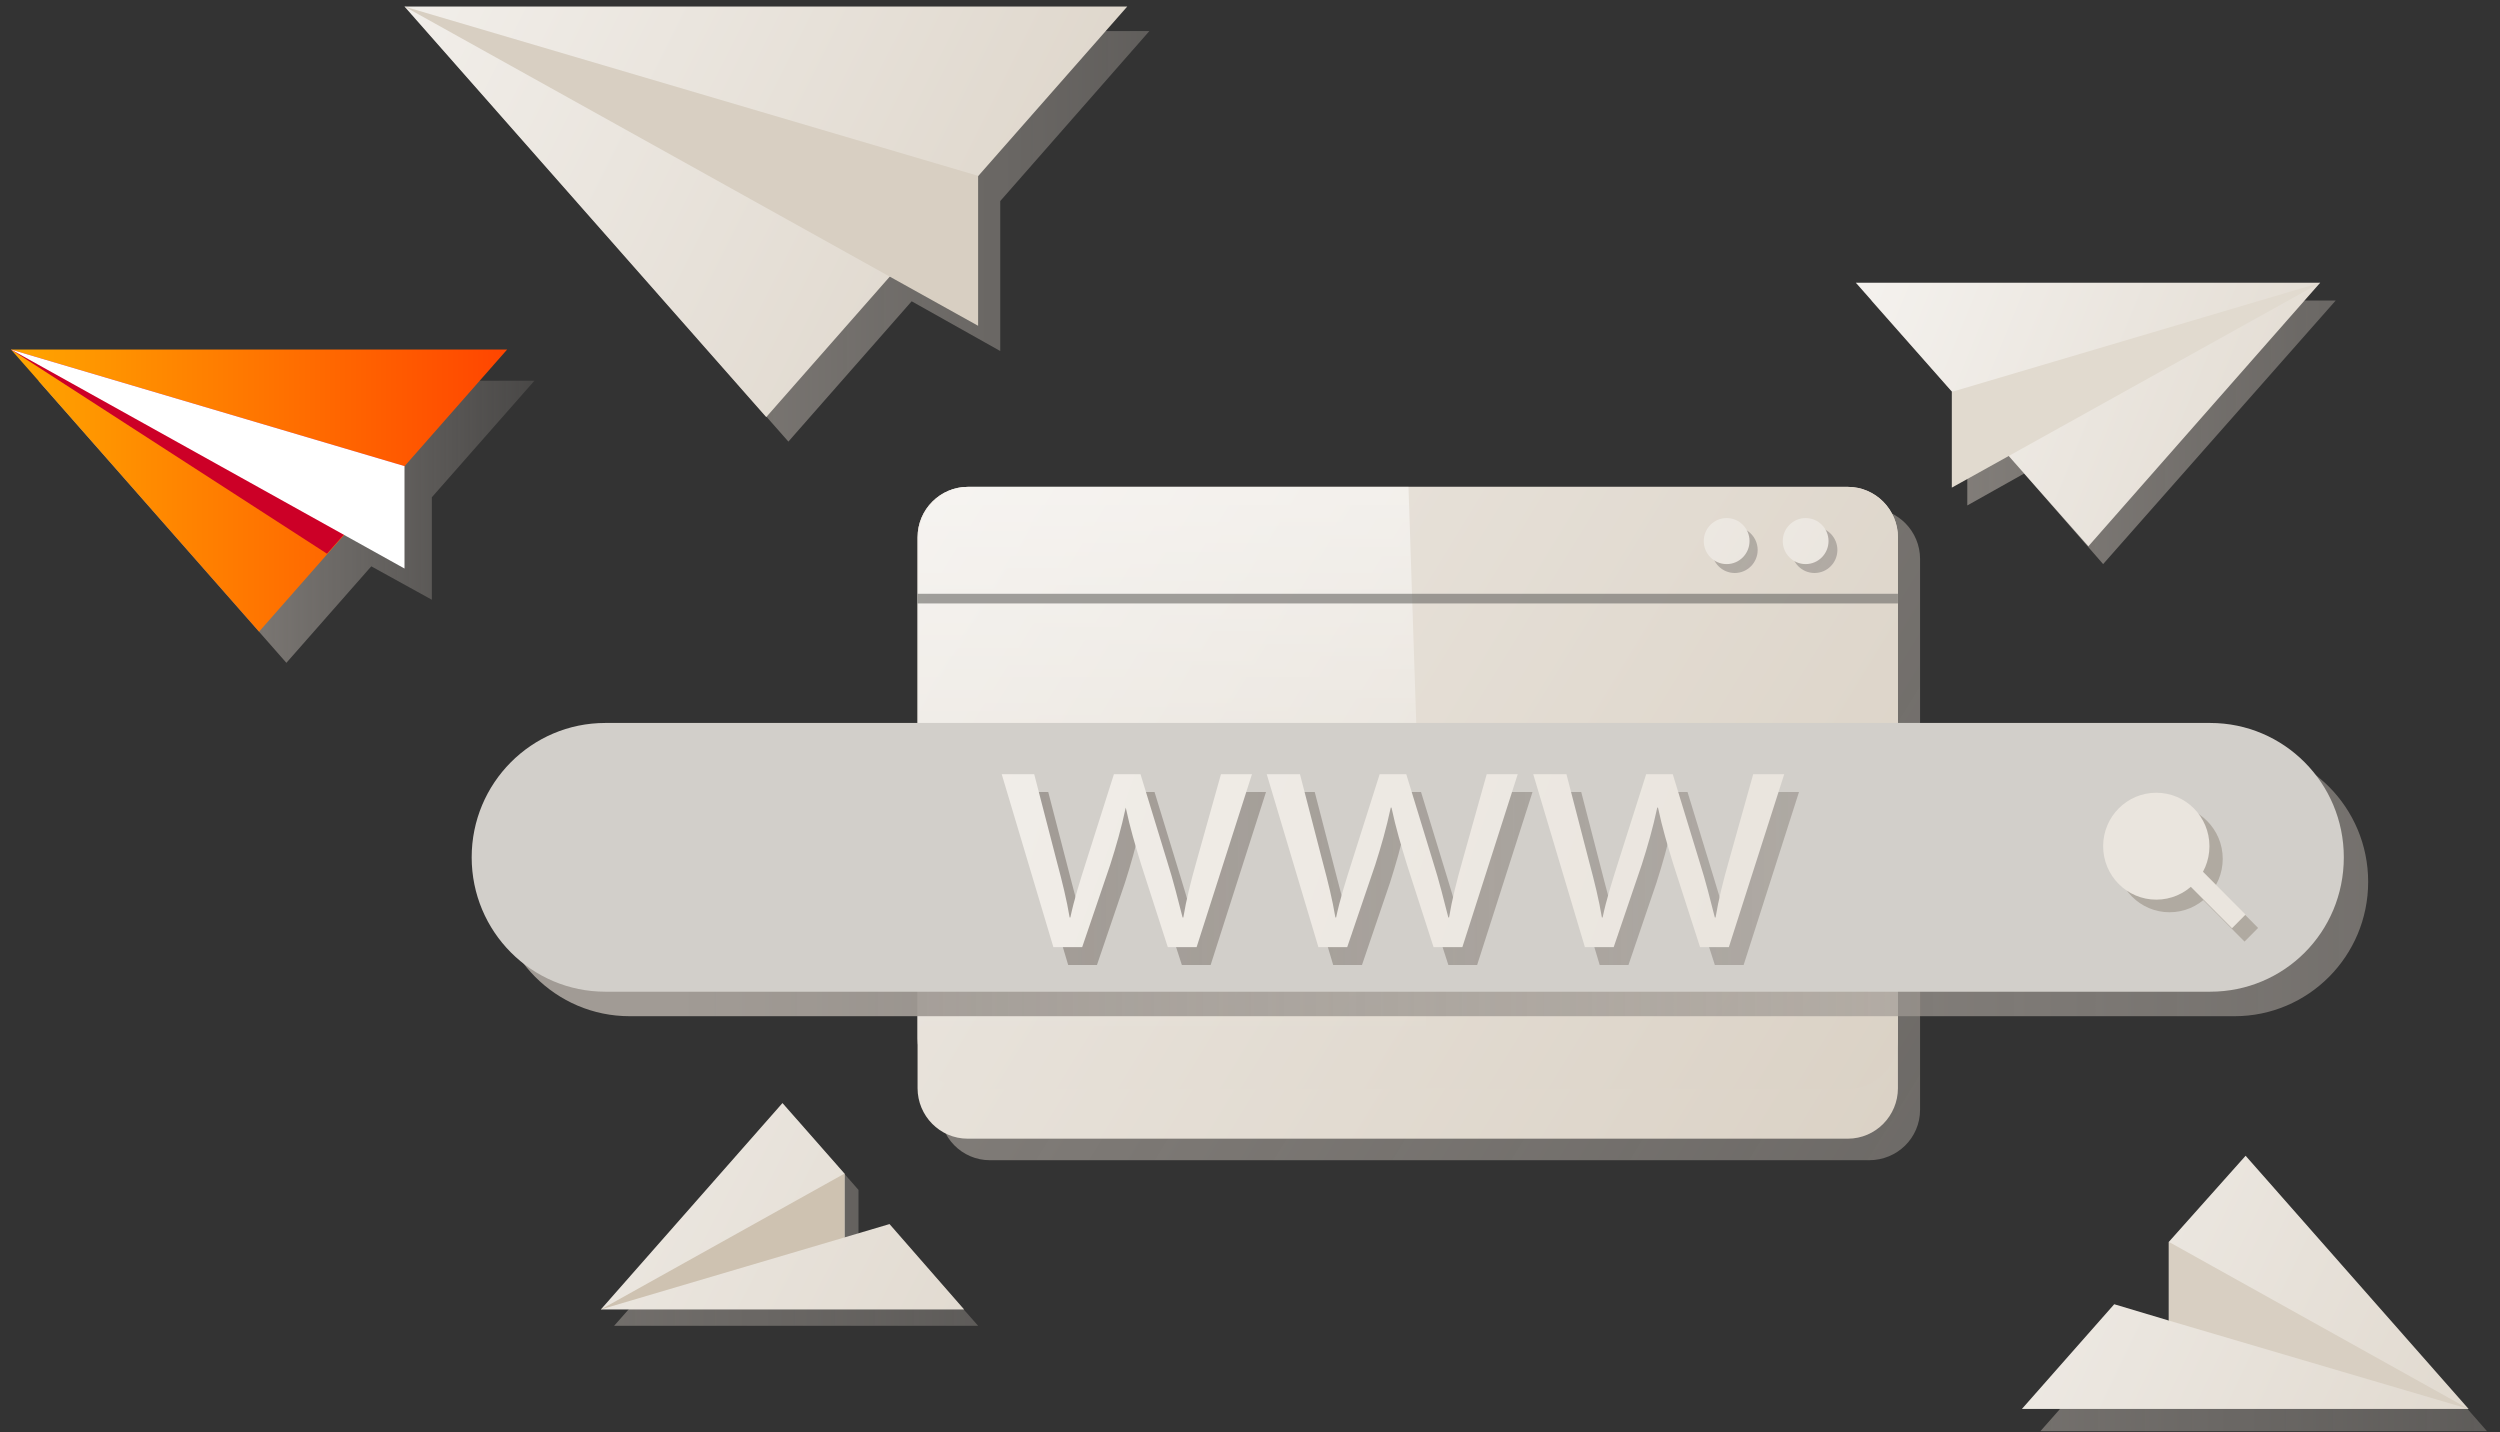
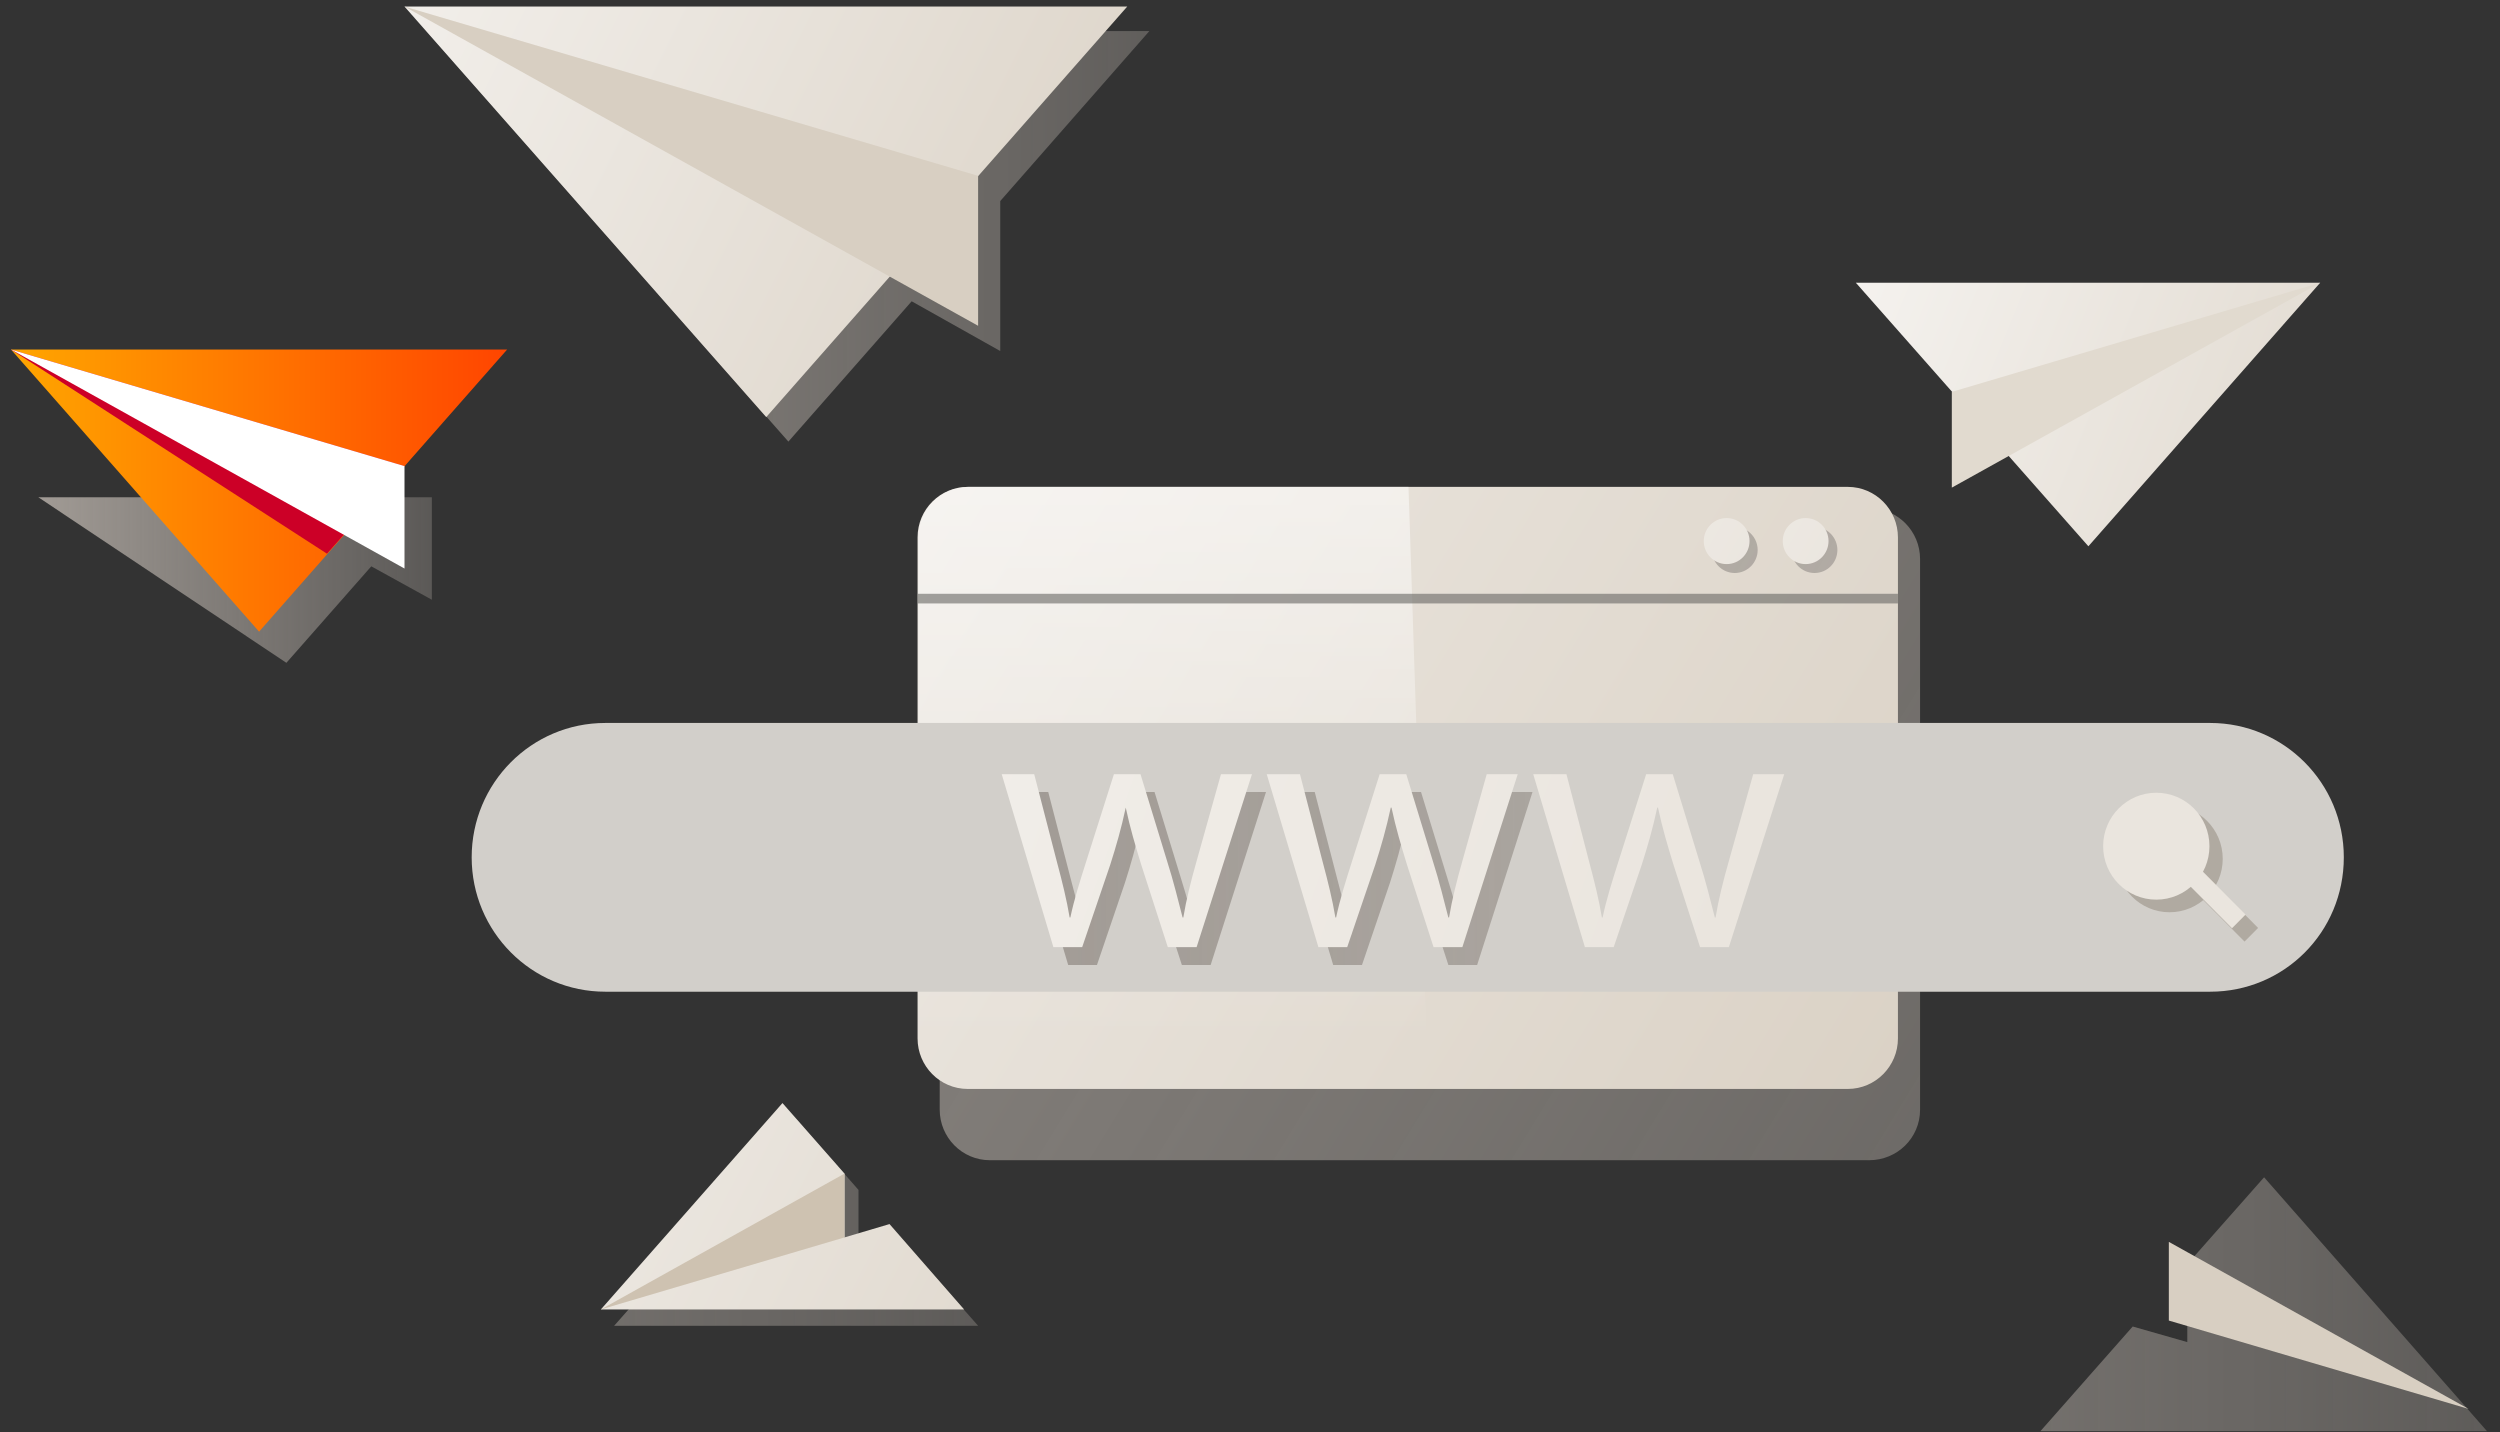
<svg xmlns="http://www.w3.org/2000/svg" width="185" height="106" viewBox="0 0 185 106" fill="none">
  <rect x="0" y="0" width="185" height="106" fill="#333333" stroke="none" />
  <path d="M138.316 85.856H73.254C71.178 85.856 69.539 84.153 69.539 82.121V41.359C69.539 39.271 71.233 37.623 73.254 37.623H138.371C140.446 37.623 142.085 39.326 142.085 41.359V82.121C142.085 84.209 140.392 85.856 138.316 85.856Z" fill="url(#paint0_linear)" />
-   <path d="M136.732 84.263H71.615C69.539 84.263 67.9 82.56 67.9 80.527V39.765C67.9 37.677 69.594 36.029 71.615 36.029H136.732C138.808 36.029 140.447 37.732 140.447 39.765V80.527C140.447 82.56 138.808 84.263 136.732 84.263Z" fill="url(#paint1_linear)" />
  <path d="M136.732 80.582H71.615C69.539 80.582 67.9 78.879 67.9 76.847V39.765C67.9 37.677 69.594 36.029 71.615 36.029H136.732C138.808 36.029 140.447 37.732 140.447 39.765V76.847C140.447 78.879 138.808 80.582 136.732 80.582Z" fill="url(#paint2_linear)" />
  <path opacity="0.5" d="M105.812 84.263H71.67C69.594 84.263 67.955 82.56 67.955 80.527V39.765C67.955 37.677 69.649 36.029 71.67 36.029H104.228" fill="url(#paint3_linear)" />
-   <path d="M165.357 75.199H46.595C41.132 75.199 36.707 70.749 36.707 65.256C36.707 59.762 41.132 55.312 46.595 55.312H165.357C170.819 55.312 175.244 59.762 175.244 65.256C175.244 70.749 170.819 75.199 165.357 75.199Z" fill="url(#paint4_linear)" />
  <path d="M163.554 73.386H44.792C39.329 73.386 34.904 68.936 34.904 63.442C34.904 57.949 39.329 53.499 44.792 53.499H163.554C169.017 53.499 173.442 57.949 173.442 63.442C173.442 68.991 169.017 73.386 163.554 73.386Z" fill="#D2CFCA" />
  <path d="M77.57 58.608L79.263 65.146C79.646 66.574 79.973 67.892 80.192 69.211H80.246C80.52 67.892 80.957 66.519 81.394 65.146L83.47 58.608H85.436L87.403 65.036C87.894 66.574 88.222 67.947 88.55 69.211H88.605C88.823 67.892 89.151 66.574 89.588 65.036L91.391 58.608H93.685L89.588 71.408H87.457L85.491 65.311C85.054 63.882 84.671 62.619 84.344 61.081H84.398C84.07 62.619 83.688 63.937 83.251 65.311L81.175 71.408H79.045L75.221 58.608H77.57Z" fill="url(#paint5_linear)" />
  <path d="M97.29 58.608L98.984 65.146C99.366 66.574 99.694 67.892 99.912 69.211H99.967C100.24 67.892 100.677 66.519 101.114 65.146L103.19 58.608H105.157L107.123 65.036C107.615 66.574 107.943 67.947 108.271 69.211H108.325C108.544 67.892 108.871 66.574 109.309 65.036L111.111 58.608H113.406L109.309 71.408H107.178L105.211 65.311C104.774 63.882 104.392 62.619 104.064 61.081H104.01C103.682 62.619 103.299 63.937 102.862 65.311L100.787 71.408H98.656L94.832 58.608H97.29Z" fill="url(#paint6_linear)" />
-   <path d="M117.011 58.608L118.704 65.146C119.087 66.574 119.415 67.892 119.633 69.211H119.688C119.961 67.892 120.398 66.519 120.835 65.146L122.911 58.608H124.877L126.844 65.036C127.336 66.574 127.663 67.947 127.991 69.211H128.046C128.264 67.892 128.592 66.574 129.029 65.036L130.832 58.608H133.126L129.029 71.408H126.899L124.932 65.311C124.495 63.882 124.113 62.619 123.785 61.081H123.73C123.403 62.619 123.02 63.937 122.583 65.311L120.507 71.408H118.377L114.553 58.608H117.011Z" fill="url(#paint7_linear)" />
  <path d="M76.531 57.29L78.224 63.827C78.606 65.256 78.934 66.574 79.153 67.893H79.207C79.481 66.574 79.918 65.201 80.355 63.827L82.43 57.29H84.397L86.364 63.718C86.855 65.256 87.183 66.629 87.511 67.893H87.566C87.784 66.574 88.112 65.256 88.549 63.718L90.352 57.29H92.646L88.549 70.09H86.418L84.452 63.992C84.015 62.564 83.632 61.3 83.305 59.762C82.977 61.3 82.594 62.619 82.157 63.992L80.081 70.09H77.951L74.127 57.29H76.531Z" fill="url(#paint8_linear)" />
  <path d="M96.197 57.29L97.89 63.827C98.272 65.256 98.6 66.574 98.819 67.893H98.873C99.147 66.574 99.584 65.201 100.021 63.827L102.096 57.29H104.063L106.03 63.718C106.521 65.256 106.849 66.629 107.177 67.893H107.231C107.45 66.574 107.778 65.256 108.215 63.718L110.017 57.29H112.312L108.215 70.09H106.084L104.118 63.992C103.681 62.564 103.298 61.3 102.97 59.762H102.916C102.588 61.3 102.206 62.619 101.769 63.992L99.693 70.09H97.562L93.738 57.29H96.197Z" fill="url(#paint9_linear)" />
  <path d="M115.917 57.29L117.611 63.827C117.993 65.256 118.321 66.574 118.539 67.893H118.594C118.867 66.574 119.304 65.201 119.741 63.827L121.817 57.29H123.784L125.75 63.718C126.242 65.256 126.57 66.629 126.898 67.893H126.952C127.171 66.574 127.498 65.256 127.935 63.718L129.738 57.29H132.033L127.935 70.09H125.805L123.838 63.992C123.401 62.564 123.019 61.3 122.691 59.762H122.637C122.309 61.3 121.926 62.619 121.489 63.992L119.413 70.09H117.283L113.459 57.29H115.917Z" fill="url(#paint10_linear)" />
  <path opacity="0.62" d="M140.447 43.94H67.9V44.655H140.447V43.94Z" fill="#6D6B68" />
  <path d="M128.373 42.402C129.308 42.402 130.067 41.64 130.067 40.699C130.067 39.759 129.308 38.996 128.373 38.996C127.438 38.996 126.68 39.759 126.68 40.699C126.68 41.64 127.438 42.402 128.373 42.402Z" fill="url(#paint11_linear)" />
  <path d="M127.772 41.743C128.707 41.743 129.465 40.98 129.465 40.04C129.465 39.099 128.707 38.337 127.772 38.337C126.836 38.337 126.078 39.099 126.078 40.04C126.078 40.98 126.836 41.743 127.772 41.743Z" fill="url(#paint12_linear)" />
  <path d="M134.274 42.402C135.209 42.402 135.967 41.64 135.967 40.699C135.967 39.759 135.209 38.996 134.274 38.996C133.338 38.996 132.58 39.759 132.58 40.699C132.58 41.64 133.338 42.402 134.274 42.402Z" fill="url(#paint13_linear)" />
  <path d="M133.617 41.743C134.553 41.743 135.311 40.98 135.311 40.04C135.311 39.099 134.553 38.337 133.617 38.337C132.682 38.337 131.924 39.099 131.924 40.04C131.924 40.98 132.682 41.743 133.617 41.743Z" fill="url(#paint14_linear)" />
  <path d="M166.095 69.677L167.1 68.667L160.765 62.296L159.76 63.306L166.095 69.677Z" fill="#B0AAA1" />
  <path d="M160.548 67.507C162.721 67.507 164.482 65.737 164.482 63.552C164.482 61.368 162.721 59.597 160.548 59.597C158.376 59.597 156.615 61.368 156.615 63.552C156.615 65.737 158.376 67.507 160.548 67.507Z" fill="#B0AAA1" />
  <path d="M165.168 68.689L166.172 67.679L159.837 61.308L158.833 62.318L165.168 68.689Z" fill="#EAE5DE" />
  <path d="M159.566 66.574C161.738 66.574 163.499 64.803 163.499 62.618C163.499 60.434 161.738 58.663 159.566 58.663C157.394 58.663 155.633 60.434 155.633 62.618C155.633 64.803 157.394 66.574 159.566 66.574Z" fill="#EAE5DE" />
-   <path d="M31.955 36.799L39.548 28.174H2.838L21.193 49.049L27.475 41.908L31.955 44.38V36.799Z" fill="url(#paint15_linear)" />
+   <path d="M31.955 36.799H2.838L21.193 49.049L27.475 41.908L31.955 44.38V36.799Z" fill="url(#paint15_linear)" />
  <path d="M0.816 25.866H37.527L19.172 46.742L0.816 25.866Z" fill="url(#paint16_linear)" />
  <path d="M0.816 25.866L29.933 34.491L24.197 40.974L0.816 25.866Z" fill="#CC0027" />
  <path d="M0.816 25.866L29.933 34.491V42.072L0.816 25.866Z" fill="white" />
-   <path d="M172.84 22.241H138.479L145.58 30.262V37.403L149.787 35.041L155.632 41.743L172.84 22.241Z" fill="url(#paint17_linear)" />
  <path d="M171.693 20.923H137.332L154.54 40.425L171.693 20.923Z" fill="url(#paint18_linear)" />
  <path d="M171.693 20.923L144.434 28.998V36.085L171.693 20.923Z" fill="#E1DACF" />
  <path d="M167.543 87.12L161.861 93.548V99.316L157.819 98.162L150.99 105.908H184.04L167.543 87.12Z" fill="url(#paint19_linear)" />
-   <path d="M182.673 104.259H149.623L156.452 96.513L160.494 97.722V91.899L166.175 85.526L182.673 104.259Z" fill="url(#paint20_linear)" />
  <path d="M182.673 104.259L160.494 97.722V91.898L182.673 104.259Z" fill="#D8CFC2" />
  <path d="M66.807 91.79L63.529 92.778V88.054L58.94 82.835L45.447 98.107H72.379L66.807 91.79Z" fill="url(#paint21_linear)" />
  <path d="M44.465 96.898H71.342L65.825 90.581L62.492 91.569V86.845L57.903 81.626L44.465 96.898Z" fill="url(#paint22_linear)" />
  <path d="M44.465 96.898L62.492 91.569V86.845L44.465 96.898Z" fill="#CEC2B1" />
  <path d="M85.053 2.299H31.572L58.34 32.678L67.463 22.295L74.018 25.976V14.879L85.053 2.299Z" fill="url(#paint23_linear)" />
  <path d="M29.934 0.486H83.415L56.701 30.866L29.934 0.486Z" fill="url(#paint24_linear)" />
  <path d="M29.934 0.486L72.38 13.012V24.109L29.934 0.486Z" fill="#D8CFC2" />
  <defs>
    <linearGradient id="paint0_linear" x1="-9.777" y1="-9.811" x2="251.053" y2="149.843" gradientUnits="userSpaceOnUse">
      <stop stop-color="#A19B95" />
      <stop offset="1" stop-color="#A19B95" stop-opacity="0.2" />
    </linearGradient>
    <linearGradient id="paint1_linear" x1="-11.402" y1="-11.397" x2="249.428" y2="148.258" gradientUnits="userSpaceOnUse">
      <stop stop-color="white" />
      <stop offset="1" stop-color="#C1B29D" />
    </linearGradient>
    <linearGradient id="paint2_linear" x1="-8.767" y1="-11.605" x2="246.115" y2="144.408" gradientUnits="userSpaceOnUse">
      <stop stop-color="white" />
      <stop offset="1" stop-color="#C1B29D" />
    </linearGradient>
    <linearGradient id="paint3_linear" x1="86.884" y1="37.403" x2="86.884" y2="76.977" gradientUnits="userSpaceOnUse">
      <stop stop-color="white" />
      <stop offset="1" stop-color="white" stop-opacity="0" />
    </linearGradient>
    <linearGradient id="paint4_linear" x1="49.962" y1="65.256" x2="295.02" y2="65.256" gradientUnits="userSpaceOnUse">
      <stop stop-color="#A19B95" />
      <stop offset="1" stop-color="#A19B95" stop-opacity="0.2" />
    </linearGradient>
    <linearGradient id="paint5_linear" x1="73.439" y1="65.008" x2="254.081" y2="65.008" gradientUnits="userSpaceOnUse">
      <stop stop-color="#A19B95" />
      <stop offset="1" stop-color="#A19B95" stop-opacity="0.2" />
    </linearGradient>
    <linearGradient id="paint6_linear" x1="73.439" y1="65.008" x2="254.08" y2="65.008" gradientUnits="userSpaceOnUse">
      <stop stop-color="#A19B95" />
      <stop offset="1" stop-color="#A19B95" stop-opacity="0.2" />
    </linearGradient>
    <linearGradient id="paint7_linear" x1="73.439" y1="65.008" x2="254.08" y2="65.008" gradientUnits="userSpaceOnUse">
      <stop stop-color="#A19B95" />
      <stop offset="1" stop-color="#A19B95" stop-opacity="0.2" />
    </linearGradient>
    <linearGradient id="paint8_linear" x1="-41.948" y1="18.163" x2="454.886" y2="193.939" gradientUnits="userSpaceOnUse">
      <stop stop-color="white" />
      <stop offset="1" stop-color="#C1B29D" />
    </linearGradient>
    <linearGradient id="paint9_linear" x1="-39.741" y1="11.927" x2="457.092" y2="187.702" gradientUnits="userSpaceOnUse">
      <stop stop-color="white" />
      <stop offset="1" stop-color="#C1B29D" />
    </linearGradient>
    <linearGradient id="paint10_linear" x1="-37.526" y1="5.664" x2="459.308" y2="181.438" gradientUnits="userSpaceOnUse">
      <stop stop-color="white" />
      <stop offset="1" stop-color="#C1B29D" />
    </linearGradient>
    <linearGradient id="paint11_linear" x1="82.732" y1="14.594" x2="230.085" y2="97.935" gradientUnits="userSpaceOnUse">
      <stop stop-color="#A19B95" />
      <stop offset="1" stop-color="#A19B95" stop-opacity="0.2" />
    </linearGradient>
    <linearGradient id="paint12_linear" x1="82.099" y1="13.917" x2="229.452" y2="97.259" gradientUnits="userSpaceOnUse">
      <stop stop-color="white" />
      <stop offset="1" stop-color="#C1B29D" />
    </linearGradient>
    <linearGradient id="paint13_linear" x1="88.606" y1="14.578" x2="235.957" y2="97.917" gradientUnits="userSpaceOnUse">
      <stop stop-color="#A19B95" />
      <stop offset="1" stop-color="#A19B95" stop-opacity="0.2" />
    </linearGradient>
    <linearGradient id="paint14_linear" x1="87.959" y1="13.924" x2="235.31" y2="97.263" gradientUnits="userSpaceOnUse">
      <stop stop-color="white" />
      <stop offset="1" stop-color="#C1B29D" />
    </linearGradient>
    <linearGradient id="paint15_linear" x1="2.838" y1="38.612" x2="39.548" y2="38.612" gradientUnits="userSpaceOnUse">
      <stop stop-color="#A19B95" />
      <stop offset="1" stop-color="#A19B95" stop-opacity="0.2" />
    </linearGradient>
    <linearGradient id="paint16_linear" x1="37.527" y1="36.304" x2="0.816" y2="36.304" gradientUnits="userSpaceOnUse">
      <stop offset="0.012" stop-color="#FF4600" />
      <stop offset="1" stop-color="#FFA600" />
    </linearGradient>
    <linearGradient id="paint17_linear" x1="106.667" y1="31.992" x2="213.267" y2="31.992" gradientUnits="userSpaceOnUse">
      <stop stop-color="#A19B95" />
      <stop offset="1" stop-color="#A19B95" stop-opacity="0.2" />
    </linearGradient>
    <linearGradient id="paint18_linear" x1="118.08" y1="12.038" x2="232.438" y2="58.831" gradientUnits="userSpaceOnUse">
      <stop stop-color="white" />
      <stop offset="1" stop-color="#C1B29D" />
    </linearGradient>
    <linearGradient id="paint19_linear" x1="76.901" y1="96.514" x2="218.935" y2="96.514" gradientUnits="userSpaceOnUse">
      <stop stop-color="#A19B95" />
      <stop offset="1" stop-color="#A19B95" stop-opacity="0.2" />
    </linearGradient>
    <linearGradient id="paint20_linear" x1="111.252" y1="72.186" x2="257.145" y2="142.411" gradientUnits="userSpaceOnUse">
      <stop stop-color="white" />
      <stop offset="1" stop-color="#C1B29D" />
    </linearGradient>
    <linearGradient id="paint21_linear" x1="-19.361" y1="90.471" x2="101.004" y2="90.471" gradientUnits="userSpaceOnUse">
      <stop stop-color="#A19B95" />
      <stop offset="1" stop-color="#A19B95" stop-opacity="0.2" />
    </linearGradient>
    <linearGradient id="paint22_linear" x1="-2.699" y1="60.933" x2="153.365" y2="142.068" gradientUnits="userSpaceOnUse">
      <stop stop-color="white" />
      <stop offset="1" stop-color="#C1B29D" />
    </linearGradient>
    <linearGradient id="paint23_linear" x1="3.516" y1="17.488" x2="115.819" y2="17.488" gradientUnits="userSpaceOnUse">
      <stop stop-color="#A19B95" />
      <stop offset="1" stop-color="#A19B95" stop-opacity="0.2" />
    </linearGradient>
    <linearGradient id="paint24_linear" x1="0.417" y1="-19.691" x2="146.423" y2="53.63" gradientUnits="userSpaceOnUse">
      <stop stop-color="white" />
      <stop offset="1" stop-color="#C1B29D" />
    </linearGradient>
  </defs>
</svg>